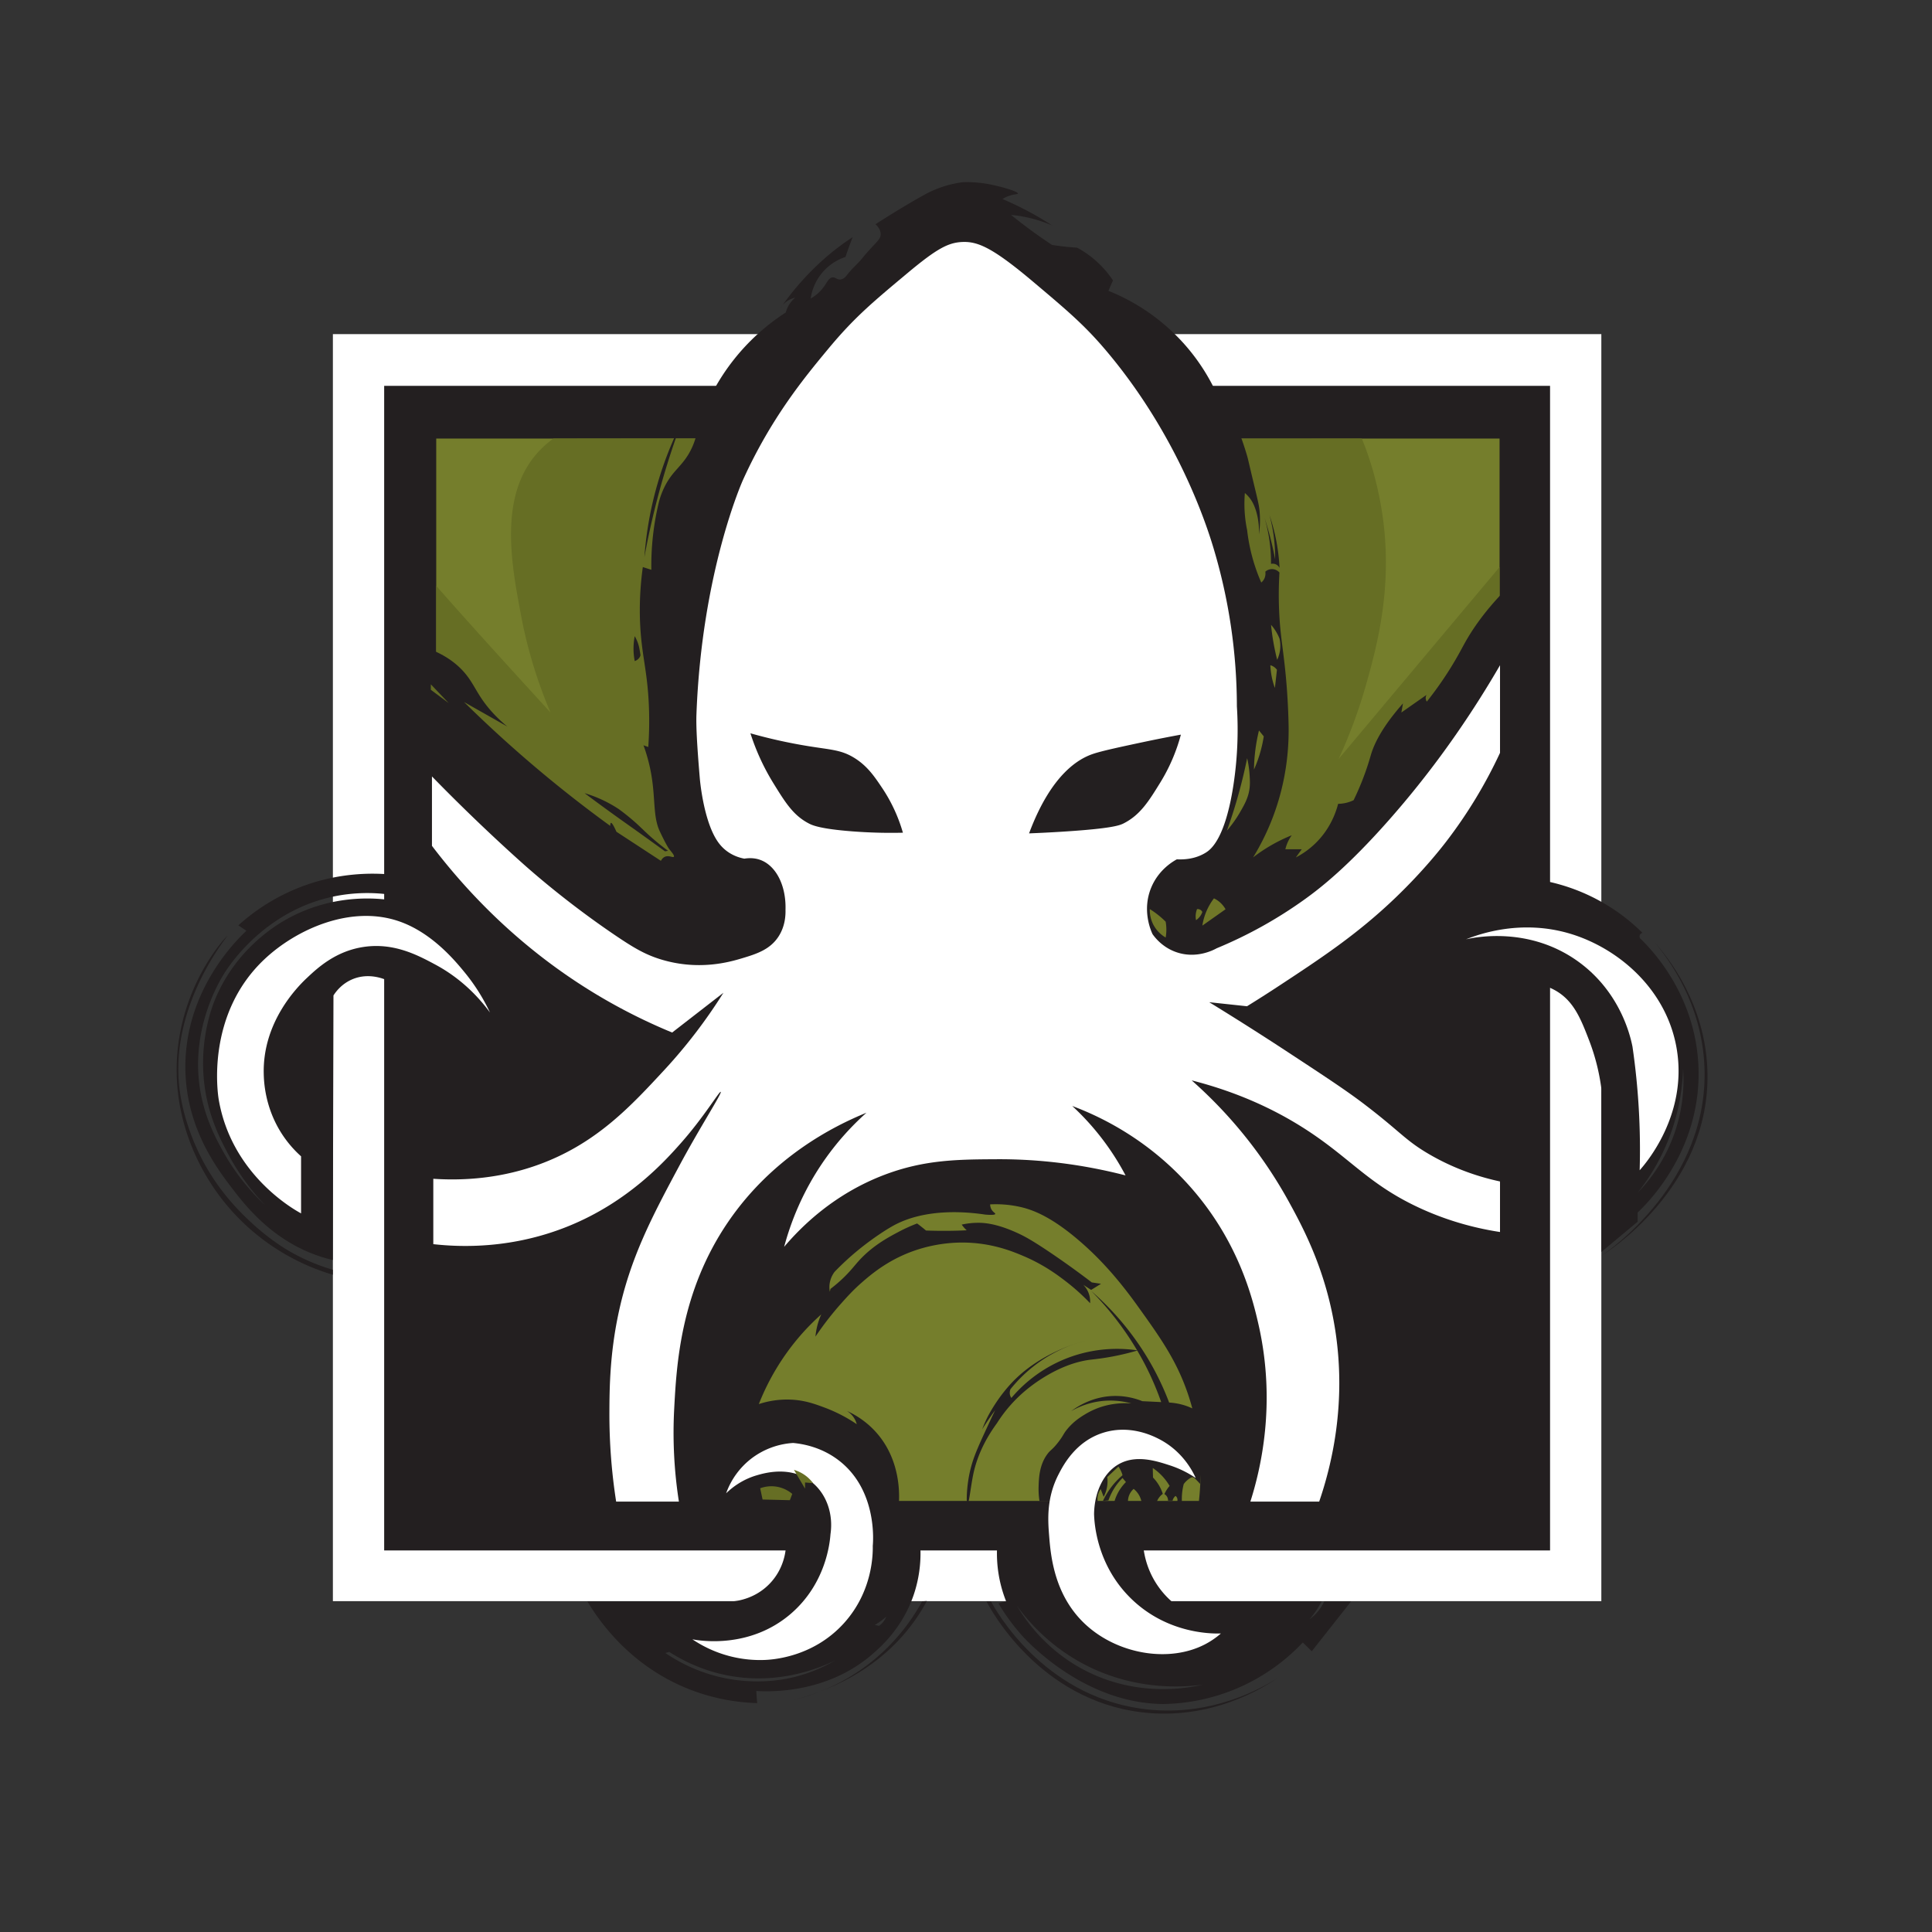
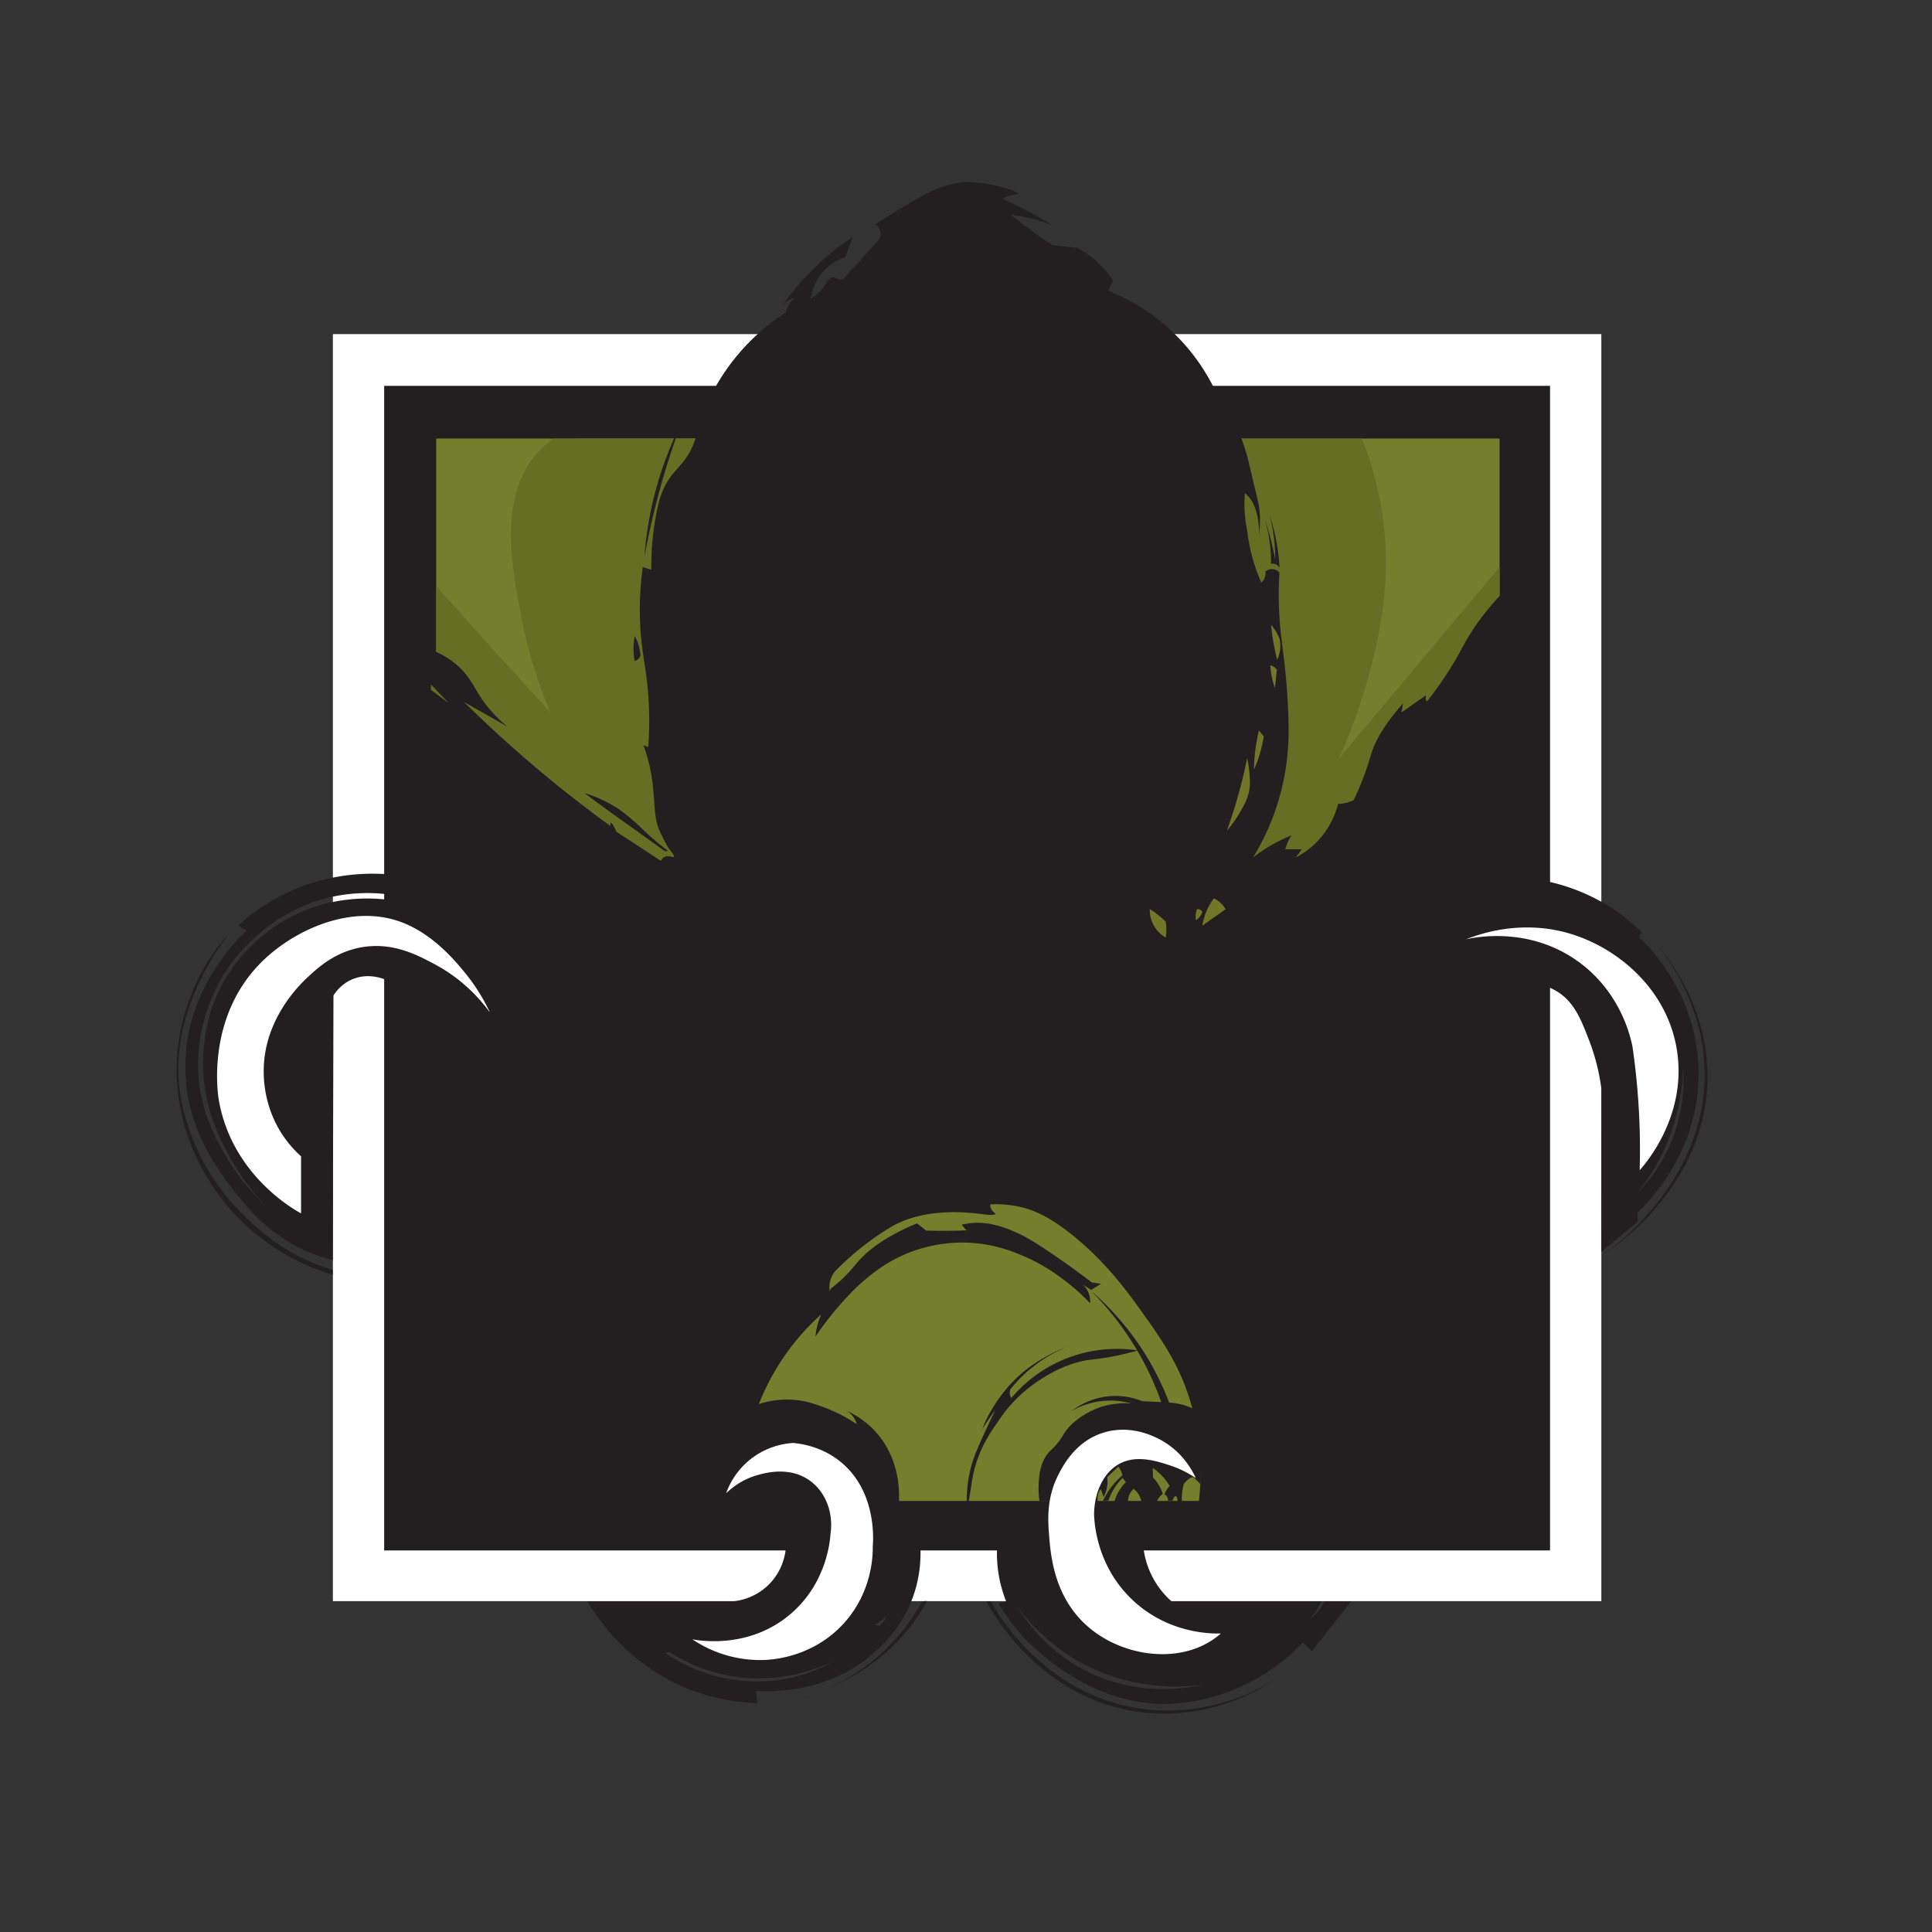
<svg xmlns="http://www.w3.org/2000/svg" viewBox="0 0 350 350">
  <rect x="0" y="0" width="350" height="350" fill="#333333" stroke="none" />
  <switch>
    <g>
      <path fill="#fff" d="M60.306 60.529h229.791v229.535H60.306z" />
      <path fill="#231f20" d="M69.596 69.9h211.212v210.977H69.596z" />
      <path fill="#757e2c" d="M79.028 79.448h192.633v192.419H79.028z" />
      <path d="M246.705 79.448c1.327 3.222 2.657 7.328 3.546 12.609 2.29 13.603-.74 24.773-2.757 31.916a92.497 92.497 0 01-4.989 13.517c9.61-11.462 19.547-23.302 29.157-34.764v169.141H79.028l.003-165.729c6.681 7.592 13.688 15.265 20.696 22.937-3.007-7.09-4.492-13.171-5.285-17.342-1.777-9.35-4.075-21.441 2.64-29.368a17.53 17.53 0 013.173-2.917c48.768-.082 97.68.082 146.45 0z" fill="#666e24" />
      <path d="M176.648 209.03c-7.18 2.888-19.675 9.032-31.046 21.488-14.683 16.083-19.152 33.553-20.657 41.39h97.539c-.385-6.571-2.153-21.477-12.467-36.506-11.676-17.013-27.33-24.024-33.369-26.372z" fill="#757e2c" />
      <g>
        <path d="M141.765 55.288c-.258.294-.39.522-.382.529.009.006.142-.189.382-.529z" fill="#231f20" />
        <path d="M265.284 116.626c-.597 1.08-1.504 2.853-3.09 5.31a64.146 64.146 0 01-3.708 5.165 1.097 1.097 0 01-.185-.412 1.182 1.182 0 01.124-.803l-4.553 3.19.288-1.646c-3.769 4.265-5.21 7.296-5.81 9.322-.169.572-.699 2.507-1.731 5.063a48.811 48.811 0 01-1.401 3.149 6.698 6.698 0 01-2.802.658c-.395 1.518-1.382 4.416-3.956 6.997a15.016 15.016 0 01-3.708 2.716l1.071-1.482h-2.967a7.038 7.038 0 011.154-2.532 29.09 29.09 0 00-7.005 4.013 43.538 43.538 0 003.605-7.347c2.55-6.734 2.94-12.835 2.822-17.019-.078-3.248-.267-5.86-.412-7.553-.49-5.696-1.1-8.042-1.298-12.842a68.024 68.024 0 01.062-6.853 1.833 1.833 0 00-1.236-.617 1.841 1.841 0 00-1.319.453c.031.229.085.857-.288 1.461-.144.233-.313.4-.453.514a32.827 32.827 0 01-2.555-9.467 23.473 23.473 0 01-.412-6.75c.259.221.606.553.948 1.008.238.317.672.96 1.051 2.161.527 1.67.586 3.278.556 4.322.128-.897.262-2.304.124-4.013-.099-1.221-.281-1.914-1.051-5.124-1.095-4.563-1.009-4.339-1.236-5.124a50.632 50.632 0 00-1.916-5.433 10.242 10.242 0 00-1.05 1.791c-.701-3.241-2.612-9.955-8.22-16.361a36.723 36.723 0 00-13.927-9.858l.824-1.893a18.371 18.371 0 00-4.759-4.857 17.909 17.909 0 00-1.751-1.07 46.795 46.795 0 01-4.532-.494 94.292 94.292 0 01-7.417-5.433 24.5 24.5 0 017.417 1.893 57.126 57.126 0 00-8.982-4.775c.233-.143.567-.328.989-.494 1.105-.433 1.783-.329 1.813-.494.056-.303-2.149-1.052-4.78-1.605a21.735 21.735 0 00-5.192-.453 19.52 19.52 0 00-3.832.885c-1.594.543-2.723 1.159-3.523 1.605-3.465 1.934-6.821 4.063-8.468 5.124.417.39.865.953.927 1.667.1 1.156-.913 1.534-3.338 4.507-.829 1.016-1.859 1.862-2.658 2.902-.246.32-.628.838-1.236.926-.67.097-.898-.417-1.483-.37-.774.062-1.006 1.112-2.04 2.284a7.408 7.408 0 01-1.916 1.543 9.36 9.36 0 012.101-4.692 9.375 9.375 0 014.203-2.84 75.627 75.627 0 011.298-3.581 44.672 44.672 0 00-5.192 3.951 49.453 49.453 0 00-7.507 8.364 4.32 4.32 0 01.874-.764 4.308 4.308 0 011.41-.593c-.364.309-.869.82-1.267 1.574a5.297 5.297 0 00-.433 1.111 38.754 38.754 0 00-9.395 8.52 38.726 38.726 0 00-6.49 12.162c-.365 2.42-1.17 4.093-1.854 5.186-1.384 2.213-2.867 3.005-4.203 5.68a14.167 14.167 0 00-1.113 3.087 49.017 49.017 0 00-1.298 11.977l-1.545-.494c-.777 5.668-.589 10.212-.247 13.397.417 3.885 1.168 6.741 1.36 12.101a66.498 66.498 0 01-.124 7.1l-.865-.309a31.087 31.087 0 011.36 5.001c.856 4.678.307 7.868 1.607 10.619 1.209 2.559 1.669 3.149 1.669 3.149.41.526 1.025 1.205.865 1.42-.159.215-.888-.304-1.607 0-.367.155-.596.467-.742.741l-8.055-5.268c-.497-1.117-.828-1.651-.994-1.604-.086.024-.128.206-.125.545a231.31 231.31 0 01-26.487-22.442l7.85 4.445a24.506 24.506 0 01-2.905-2.778c-2.526-2.849-2.971-4.702-4.697-6.791-1.114-1.348-2.991-3.072-6.263-4.383v155.087h84.758c.131-1.495.548-8.135-4.141-13.335-1.792-1.987-3.776-3.15-5.254-3.828.367.229.981.688 1.422 1.482.188.337.301.658.371.926a27.702 27.702 0 00-5.872-3.025c-1.694-.629-3.504-1.3-5.995-1.42a16.335 16.335 0 00-5.872.803 43.097 43.097 0 017.355-12.224 42.176 42.176 0 013.951-4.022 12.596 12.596 0 00-1.046 4.022 56.286 56.286 0 014.697-6.05c1.028-1.153 2.177-2.434 3.832-3.869 1.224-1.061 3.464-2.979 6.675-4.527 4.985-2.404 9.563-2.595 11.414-2.593 5.231.007 9.044 1.584 11.125 2.47 3.701 1.575 6.277 3.532 7.623 4.569a38.438 38.438 0 014.388 3.951 4.317 4.317 0 00-.309-1.934 4.31 4.31 0 00-.927-1.399l1.422.926 1.792-1.111-1.669-.247a160.298 160.298 0 00-6.922-5.001c-3.873-2.642-5.373-3.413-6.552-3.951-3.729-1.703-5.946-1.858-7.17-1.852a13.889 13.889 0 00-2.926.329 5.757 5.757 0 00.906 1.029 86.237 86.237 0 01-7.376.041 33.189 33.189 0 00-1.607-1.276c-.809.307-2.009.804-3.399 1.543-1.889 1.005-4.783 2.545-7.293 5.371-.891 1.003-1.812 2.257-3.708 3.89-.536.462-.995.82-1.298 1.05l-.114.502a4.42 4.42 0 01-.071-1.119 4.675 4.675 0 01.927-2.47 49.185 49.185 0 014.821-4.383c2.27-1.805 4.555-3.295 5.872-4.013 5.909-3.225 13.453-2.454 16.626-1.976 1.416.111 1.762.005 1.792-.123.037-.154-.388-.297-.68-.803a1.937 1.937 0 01-.247-.926 20.07 20.07 0 015.315.432c2.231.488 5.812 1.682 11.558 6.791 2.399 2.133 5.696 5.412 9.704 10.989 4.241 5.902 7.307 10.169 9.395 16.546.212.647.434 1.387.653 2.201a11.015 11.015 0 00-1.188-.482 11.468 11.468 0 00-3.008-.576 50.257 50.257 0 00-3.667-7.656 50.893 50.893 0 00-10.466-12.574 54.432 54.432 0 018.327 10.767 25.115 25.115 0 00-12.365 1.302 25.121 25.121 0 00-10.406 7.321 1.515 1.515 0 01-.184-.324c-.219-.53-.07-1.039 0-1.235a25.626 25.626 0 014.78-4.61 25.825 25.825 0 018.777-4.198c.081-.021-7.175 1.679-12.526 6.832-3.245 3.125-5.124 6.898-5.233 7.121-.411.841-.707 1.57-.907 2.099a54.318 54.318 0 012.349-3.458c-.254.527-.629 1.31-1.071 2.264-1.707 3.682-2.56 5.522-3.132 7.45-.435 1.466-.912 3.628-.948 6.421.026.336.073.734.165.741.262.018.582-3.181 1.03-5.31.48-2.28 1.561-5.497 4.285-9.22a25.47 25.47 0 015.439-6.133c.827-.671 5.715-4.639 11.455-5.358.769-.096 2.508-.254 4.986-.775a46.744 46.744 0 003.533-.887c.481.819.955 1.659 1.412 2.544a53.252 53.252 0 012.926 6.791l-3.42-.165a13.038 13.038 0 00-4.903-.947c-4.044.017-6.926 1.955-7.994 2.758a14.161 14.161 0 015.357-1.811 14.173 14.173 0 015.563.412 14.315 14.315 0 00-5.315.576c-.587.181-1.757.591-3.09 1.399-.754.457-2.039 1.251-3.214 2.675-.761.922-.659 1.118-1.648 2.387-1.149 1.473-1.375 1.323-2.019 2.223-1.402 1.96-1.477 4.281-1.525 5.762a14.273 14.273 0 00.165 2.675l10.548.041a2.936 2.936 0 010-.947 2.99 2.99 0 01.536-1.276l.536 1.399c.162-.307.325-.678.453-1.111.296-1 .274-1.883.206-2.47l2.019-1.893a4.855 4.855 0 01.741 1.564 13.574 13.574 0 00-3.544 4.651l.989-.082a10.639 10.639 0 012.555-4.075l.618.741a8.235 8.235 0 00-1.525 2.099 8.21 8.21 0 00-.577 1.482l2.472.041a3.02 3.02 0 011.03-2.387c.249.2.602.533.907 1.029.349.57.481 1.107.536 1.441.545.038.98.074 1.262.098.827.071 1.059.104 1.293-.057.245-.168.222-.362.494-.782.258-.397.561-.66.783-.823a7.492 7.492 0 00-1.772-2.963 974.22 974.22 0 01-.041-1.729 10.218 10.218 0 013.049 3.252 6.202 6.202 0 00-.947 1.482 1.296 1.296 0 01.659 1.194h.824a1.562 1.562 0 01.536-.864.907.907 0 01.288.37.95.95 0 010 .7l.865-.082a10.576 10.576 0 01.33-3.128c.147-.208.385-.501.742-.782.372-.293.641-.505.948-.453.106.018.21.067.742.617.222.23.403.428.536.576l.075-1.694a47.982 47.982 0 01-.364 5.47h55.626V119.693v-12.842c-3.874 3.936-6.116 7.337-7.462 9.775z" fill="#231f20" />
        <path d="M229.065 93.763a28.546 28.546 0 011.113 6.025c.062.826.084 1.615.077 2.361a1.41 1.41 0 01.773.046c.493.176.719.577.773.679a35.094 35.094 0 00-1.823-9.554 29.19 29.19 0 011.025 8.015 59.883 59.883 0 00-.793-3.617 60.108 60.108 0 00-1.145-3.955zM117.112 151.797a704.973 704.973 0 013.358 2.428l.554-.097a42.769 42.769 0 01-3.459-2.826c-1.169-1.064-1.793-1.754-3.173-2.922a39.609 39.609 0 00-2.307-1.811 23.308 23.308 0 00-6.18-2.881 329.543 329.543 0 005.151 3.787c2.043 1.472 3.199 2.269 6.056 4.322zM115.788 119.199c.138-.182.209-.363.247-.494 0-.002-.148-.956-.247-1.42a6.966 6.966 0 00-.803-2.037 11.841 11.841 0 000 4.507c.154-.048.525-.187.803-.556zM123.457 76.558a64.918 64.918 0 00-5.274 14.694 64.611 64.611 0 00-1.442 9.672 142.346 142.346 0 016.716-24.366z" fill="#231f20" />
-         <path d="M247.419 200.239c-3.382-2.591-6.9-4.902-13.934-9.523a551.964 551.964 0 00-14.423-9.157l6.845.733a240.486 240.486 0 005.745-3.663c7.614-5.007 14.209-9.344 21.146-15.994 5.066-4.857 8.33-9.045 9.167-10.134a85.526 85.526 0 009.778-16.117v-15.872c-7.202 12.422-14.482 21.648-20.046 27.96-7.552 8.568-12.506 12.41-15.279 14.407a79.33 79.33 0 01-16.012 8.913c-.52.289-3.6 1.939-7.212.733-2.525-.843-3.919-2.617-4.4-3.297-.288-.616-1.945-4.311-.244-8.424 1.316-3.182 3.847-4.693 4.645-5.128 1.372.066 3.397-.059 5.256-1.221.885-.553 3.507-2.45 5.011-12.331a66.44 66.44 0 00.611-14.163 100.182 100.182 0 00-4.278-28.814c-1.084-3.584-6.272-20.094-19.434-35.651-3.912-4.623-7.008-7.233-13.201-12.454-7.336-6.184-10.02-7.324-12.834-7.204-2.562.109-4.661 1.238-9.901 5.616-6.469 5.405-9.704 8.108-14.423 13.797-4.176 5.034-10.28 12.391-15.401 23.686 0 0-7.459 16.452-8.434 42.488-.073 1.948.066 5.172.611 11.599.038.442.624 6.906 2.811 10.744.484.849 1.087 1.642 1.956 2.32 1.234.964 2.521 1.318 3.3 1.465 1.344-.217 2.323.015 2.934.244 2.838 1.065 4.658 4.673 4.522 9.035.028 1.129-.104 2.996-1.222 4.762-1.545 2.44-4.049 3.229-6.723 4.029-2.229.667-7.718 2.228-14.423.244-2.927-.866-5.036-2.097-8.434-4.395-9.087-6.148-15.589-11.951-17.234-13.43a336.24 336.24 0 01-16.012-15.384v12.576c6.615 8.692 16.831 19.546 31.78 28.081a102.373 102.373 0 0011.734 5.738l9.289-7.204A94.548 94.548 0 01120.3 193.89c-5.927 6.396-11.939 12.886-21.757 16.727-3.839 1.502-10.708 3.557-20.046 2.93v11.843c5.158.577 14.406.848 24.568-3.297 10.778-4.396 17.367-11.712 20.29-15.017 4.214-4.764 6.97-9.436 7.212-9.279.285.184-3.806 6.492-7.456 13.308-4.953 9.249-8.966 16.763-11.123 27.105-1.517 7.275-1.572 13.351-1.589 17.581a103.038 103.038 0 001.222 16.238h11.368a81.037 81.037 0 01-.856-16.727c.42-7.969 1.121-21.266 9.778-33.942 8.03-11.758 19.05-17.336 25.057-19.779a49.626 49.626 0 00-7.334 8.18c-4.324 6.061-6.465 11.964-7.578 16.116 3.184-3.756 9.101-9.614 18.212-13.064 7.236-2.74 13.344-2.772 20.29-2.808 5.849-.031 13.916.499 23.346 2.93a46.932 46.932 0 00-9.656-12.575c4.632 1.733 13.538 5.777 21.39 14.651 8.802 9.949 11.305 20.345 12.345 24.907 3.279 14.388.37 26.352-1.466 32.111h12.467c2.287-6.669 4.939-17.703 2.933-30.89-1.667-10.96-5.838-18.715-8.434-23.442a82.11 82.11 0 00-17.601-21.977c8.889 2.263 15.3 5.551 19.557 8.18 8.889 5.491 12.022 10.361 21.39 14.773 5.918 2.788 11.285 3.962 14.912 4.517v-9.157c-3.223-.693-7.935-2.058-12.956-5.006-4.202-2.465-5.032-3.935-11.366-8.788z" fill="#fff" />
        <path d="M135.946 132.844a93.872 93.872 0 0010.451 2.32c4.188.678 6.001.67 8.373 2.137 2.374 1.468 3.669 3.401 5.072 5.494a28.745 28.745 0 013.728 8.058c-2.15.052-5.321.051-9.167-.244-5.848-.449-7.265-1.117-7.823-1.404-2.857-1.469-4.284-3.776-6.478-7.326a41.019 41.019 0 01-4.156-9.035zM186.426 150.974c4.076-10.929 9.163-13.584 11.612-14.407 1.617-.543 4.976-1.26 8.801-2.076 2.954-.63 5.408-1.097 7.089-1.404a32.468 32.468 0 01-3.728 8.669c-2.07 3.357-3.605 5.846-6.6 7.387-.701.36-2.027.95-11.184 1.526-2.493.157-4.561.25-5.99.305z" fill="#231f20" />
        <g>
          <path d="M60.286 228.26a27.24 27.24 0 01-2.383-.672c-8.373-2.776-13.253-8.942-15.584-11.965-2.917-3.784-8.793-11.406-8.739-22.526.066-13.772 9.176-22.707 11.062-24.48l-1.467-.977a36.238 36.238 0 0111.306-6.959c6.873-2.641 12.946-2.552 16.256-2.259v3.663a30.02 30.02 0 00-10.206.305c-12.598 2.592-19.069 12.609-19.923 13.98-.91 1.46-6.05 9.976-4.4 20.756.819 5.35 3.018 9.352 4.278 11.599a39.875 39.875 0 007.578 9.645 41.929 41.929 0 01-6.784-9.401c-1.535-2.906-3.909-7.515-4.4-13.98-.557-7.344 1.637-12.849 2.078-13.919 3.731-9.051 10.921-13.388 12.834-14.468 8.374-4.726 16.4-3.896 18.884-3.541l.061 14.834c-.418-.233-3.547-1.908-6.906-.488-1.945.822-3.005 2.276-3.422 2.93l-.123 47.923z" fill="#231f20" />
          <path d="M60.286 230.03a36.202 36.202 0 01-7.741-3.296c-.703-.402-3.903-2.263-7.537-5.738-1.918-1.835-6.111-5.92-9.208-12.616-1.007-2.176-2.817-6.617-3.341-11.68-1.535-14.839 8.806-27.098 8.719-27.145-.073-.04-8.131 8.295-9.086 21.692-.859 12.059 4.568 20.757 6.193 23.279 1.197 1.859 3.805 5.547 8.189 9.116a39.894 39.894 0 0013.812 7.284v-.896z" fill="#231f20" />
          <path d="M88.765 183.431a34.66 34.66 0 00-4.563-7.244c-1.682-2.053-5.907-7.207-11.897-9.279-8.721-3.016-18.576 1.405-24.364 6.837-10.714 10.055-8.48 24.497-8.312 25.477 2.328 13.513 13.491 19.822 14.912 20.593v-10.337a20.21 20.21 0 01-3.585-4.233c-2.984-4.714-3.147-9.354-3.178-10.744-.205-9.166 5.829-15.465 7.823-17.337 1.9-1.784 5.164-4.85 10.267-5.616 5.484-.824 9.825 1.499 12.956 3.174 4.882 2.612 8.054 6.127 9.941 8.709z" fill="#fff" />
        </g>
        <g>
          <g fill="#231f20">
            <path d="M157.947 299.745c1.654-1.422 5.553-4.861 7.578-10.826a23.508 23.508 0 001.222-8.302h-24.406c-.091.885-.501 3.8-2.934 6.308-2.598 2.68-5.754 3.091-6.6 3.174h-26.401c1.968 3.294 7.367 11.284 17.723 15.628 5.098 2.138 9.76 2.707 13.038 2.808l-.163-2.198c2.617.153 12.764.442 20.943-6.592zm1.711-6.145c.334-.247.632-.495.896-.733a3.612 3.612 0 01-1.304 1.669l-.774-.163c.37-.212.769-.467 1.182-.773zm-29.905 10.052a29.646 29.646 0 01-9.208-4.192l.693-.203c2.313 1.486 5.913 3.37 10.634 4.273 9.164 1.753 16.554-1.336 19.353-2.686a28.103 28.103 0 01-7.7 3.052c-1.648.384-7.09 1.495-13.772-.244z" />
            <path d="M167.053 290.1a36.31 36.31 0 01-8.923 10.744 36.202 36.202 0 01-9.354 5.513c5.023-1.938 11.238-5.384 16.077-11.618a33.627 33.627 0 003.056-4.701l-.856.062zM148.776 306.357a46.59 46.59 0 01-5.069 1.629 36.563 36.563 0 005.069-1.629z" />
          </g>
          <path d="M152.08 264.664c-3.18-2.501-6.612-3.091-8.393-3.256a13.86 13.86 0 00-7.497 2.767 13.82 13.82 0 00-4.645 6.349c.943-.912 2.791-2.453 5.541-3.256 1.402-.41 6.091-1.779 9.86 1.14 2.759 2.137 4.048 5.814 3.504 9.523-.107 1.474-.798 8.913-7.171 14.407-7.521 6.484-16.695 4.863-17.845 4.64a22.024 22.024 0 006.926 3.093c2.383.599 4.476.699 6.03.651 1.315-.04 8.831-.396 14.505-6.674 5.204-5.759 5.243-12.502 5.215-14 .078-.806.816-10.001-6.03-15.384z" fill="#fff" />
        </g>
        <g>
          <g fill="#231f20">
            <path d="M239.902 290.1a8.038 8.038 0 01-2.659 3.236 15.423 15.423 0 002.17-3.236h-27.176a15.417 15.417 0 01-3.382-4.273 15.401 15.401 0 01-1.742-5.738l-26.473.041a23.504 23.504 0 001.629 9.971c-.928.233-1.391.355-1.388.366l.003.001a37.569 37.569 0 004.074 5.616c.949 1.079 11.285 12.502 25.788 12.616h.003a35.504 35.504 0 0013.384-2.849 35.522 35.522 0 0011.877-8.302l1.63 1.587 7.131-9.035h-4.869zm-43.453 12.453c-7.024-3.67-10.724-9.126-12.223-11.66 1.948 2.7 5.705 7.125 11.856 10.439 9.453 5.092 18.527 4.306 21.879 3.846-2.564.598-11.839 2.43-21.512-2.625z" />
            <path d="M206.533 309.513c-17.654-2.599-26.076-17.669-27.012-19.413h-.816c.791 1.529 9.565 17.809 28.011 20.084 12.618 1.557 22.071-4.388 24.69-6.166-2.654 1.694-12.248 7.353-24.873 5.495z" />
          </g>
          <path d="M205.046 289.734c-6.432-6.165-6.803-13.943-6.845-15.465.066-4.051 1.804-7.707 4.808-9.198 3.062-1.52 6.591-.368 8.963.407a18.6 18.6 0 014.645 2.279c-.523-1.165-2.362-4.875-6.682-7.081-1.166-.596-5.261-2.608-10.023-1.14-5.049 1.557-7.306 5.935-8.149 7.57-2.191 4.25-1.929 8.229-1.711 10.988.292 3.707.899 11.415 7.252 16.767 5.801 4.887 14.572 6.277 20.861 3.093a14.727 14.727 0 003.015-2.035c-1.457.045-9.525.15-16.134-6.185z" fill="#fff" />
        </g>
        <g>
          <path d="M307.678 192.954c-.633-13.04-8.695-21.171-10.552-22.954a.705.705 0 01-.082-.529c.096-.367.469-.482.489-.488a34.754 34.754 0 00-9.819-6.837 34.752 34.752 0 00-10.064-2.93l-.285 18.884c1.13.1 2.836.405 4.563 1.424 3.199 1.889 4.466 5.064 5.989 9.035a37.934 37.934 0 012.19 8.689l-.015 29.562 6.585-5.489v-1.669c1.51-1.407 11.749-11.281 11.001-26.698zm-4.4 12.535a29.37 29.37 0 01-6.6 10.581 37.983 37.983 0 005.5-9.442 38.064 38.064 0 002.73-13.105 29.347 29.347 0 01-1.63 11.966z" fill="#231f20" />
          <path d="M299.733 170.693c2.312 2.594 9.373 11.187 9.595 23.747.366 20.725-18.238 32.454-19.205 33.042 1.185-.782 19.495-13.306 18.655-34.201-.465-11.568-6.554-19.631-9.045-22.588z" fill="#231f20" />
          <path d="M303.807 190.35c-1.696-11.032-10.573-18.522-19.231-21.163-8.829-2.693-16.441-.039-18.986.977 1.508-.345 11.412-2.433 20.372 4.07 7.601 5.517 9.405 13.504 9.778 15.384a129.482 129.482 0 011.303 22.384c1.145-1.287 8.569-9.912 6.764-21.652z" fill="#fff" />
        </g>
        <g>
          <path d="M219.918 162.745c.238.113.502.263.773.463a4.83 4.83 0 011.329 1.513l-4.203 2.963a10.862 10.862 0 012.101-4.939zM216.858 164.69a.993.993 0 01.68.185.936.936 0 01.278.34 2.932 2.932 0 01-1.144 1.482 3.517 3.517 0 01.186-2.007zM208.298 164.69a15.99 15.99 0 012.874 2.284 8.272 8.272 0 010 2.87 5.819 5.819 0 01-2.276-2.413 5.77 5.77 0 01-.598-2.741zM225.934 137.35c.182.796.391 1.946.462 3.348.034.667.061 1.22 0 1.872-.171 1.816-.913 3.124-1.793 4.64a21.524 21.524 0 01-2.336 3.27 94.251 94.251 0 003.667-13.13zM228.076 132.328a99.248 99.248 0 00.866 1.071 23.47 23.47 0 01-1.772 6.01 31.885 31.885 0 01.906-7.081zM230.136 120.516a2.151 2.151 0 011.194.823l-.098.871-.273 2.421a13.538 13.538 0 01-.823-4.115zM230.26 113.19a8.583 8.583 0 011.54 2.511c.121.549.236 1.431.026 2.47a5.927 5.927 0 01-.453 1.358 42.577 42.577 0 01-1.113-6.339z" fill="#707728" />
          <path fill="#636b24" d="M78.05 123.973l3.234 3.396-3.234-2.408z" />
-           <path d="M138.147 271.651l-.433-2.037a5.886 5.886 0 012.843-.309 5.91 5.91 0 012.967 1.327l-.433 1.142-4.944-.123zM143.833 266.28l2.007 3.396v-1.111l1.454.123a6.522 6.522 0 00-1.113-1.173 6.622 6.622 0 00-2.348-1.235z" fill="#666e24" />
        </g>
      </g>
    </g>
  </switch>
</svg>